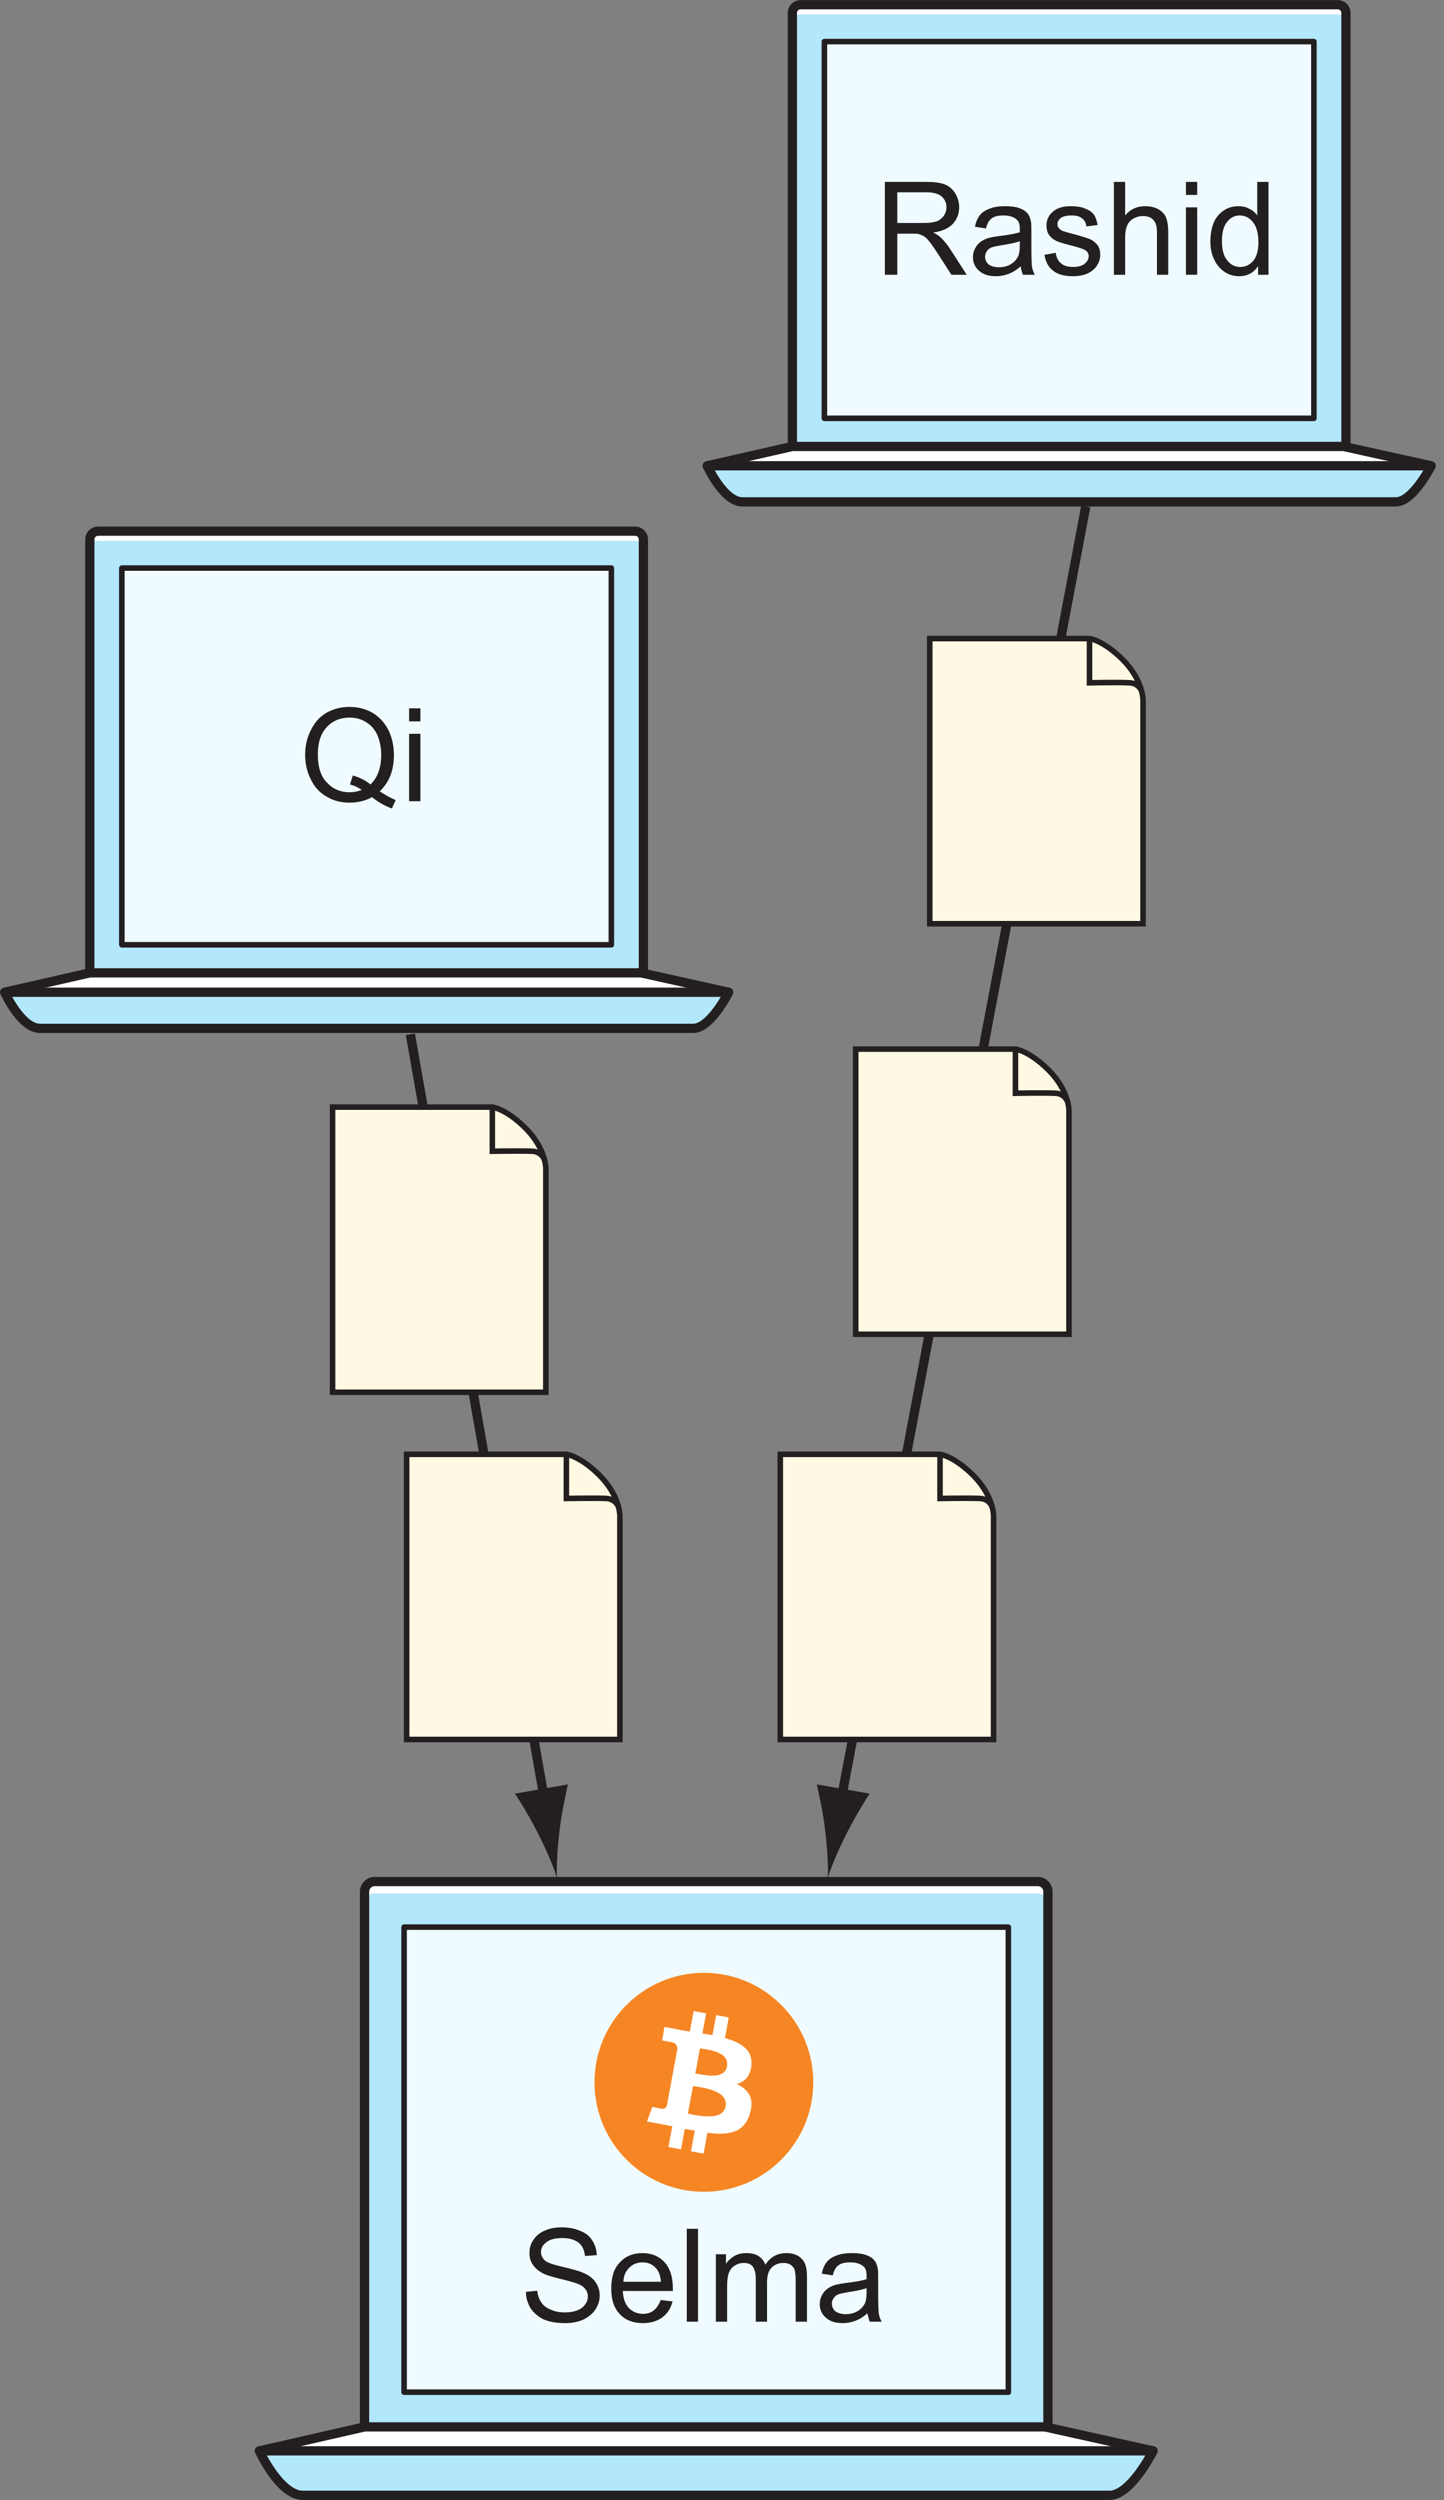
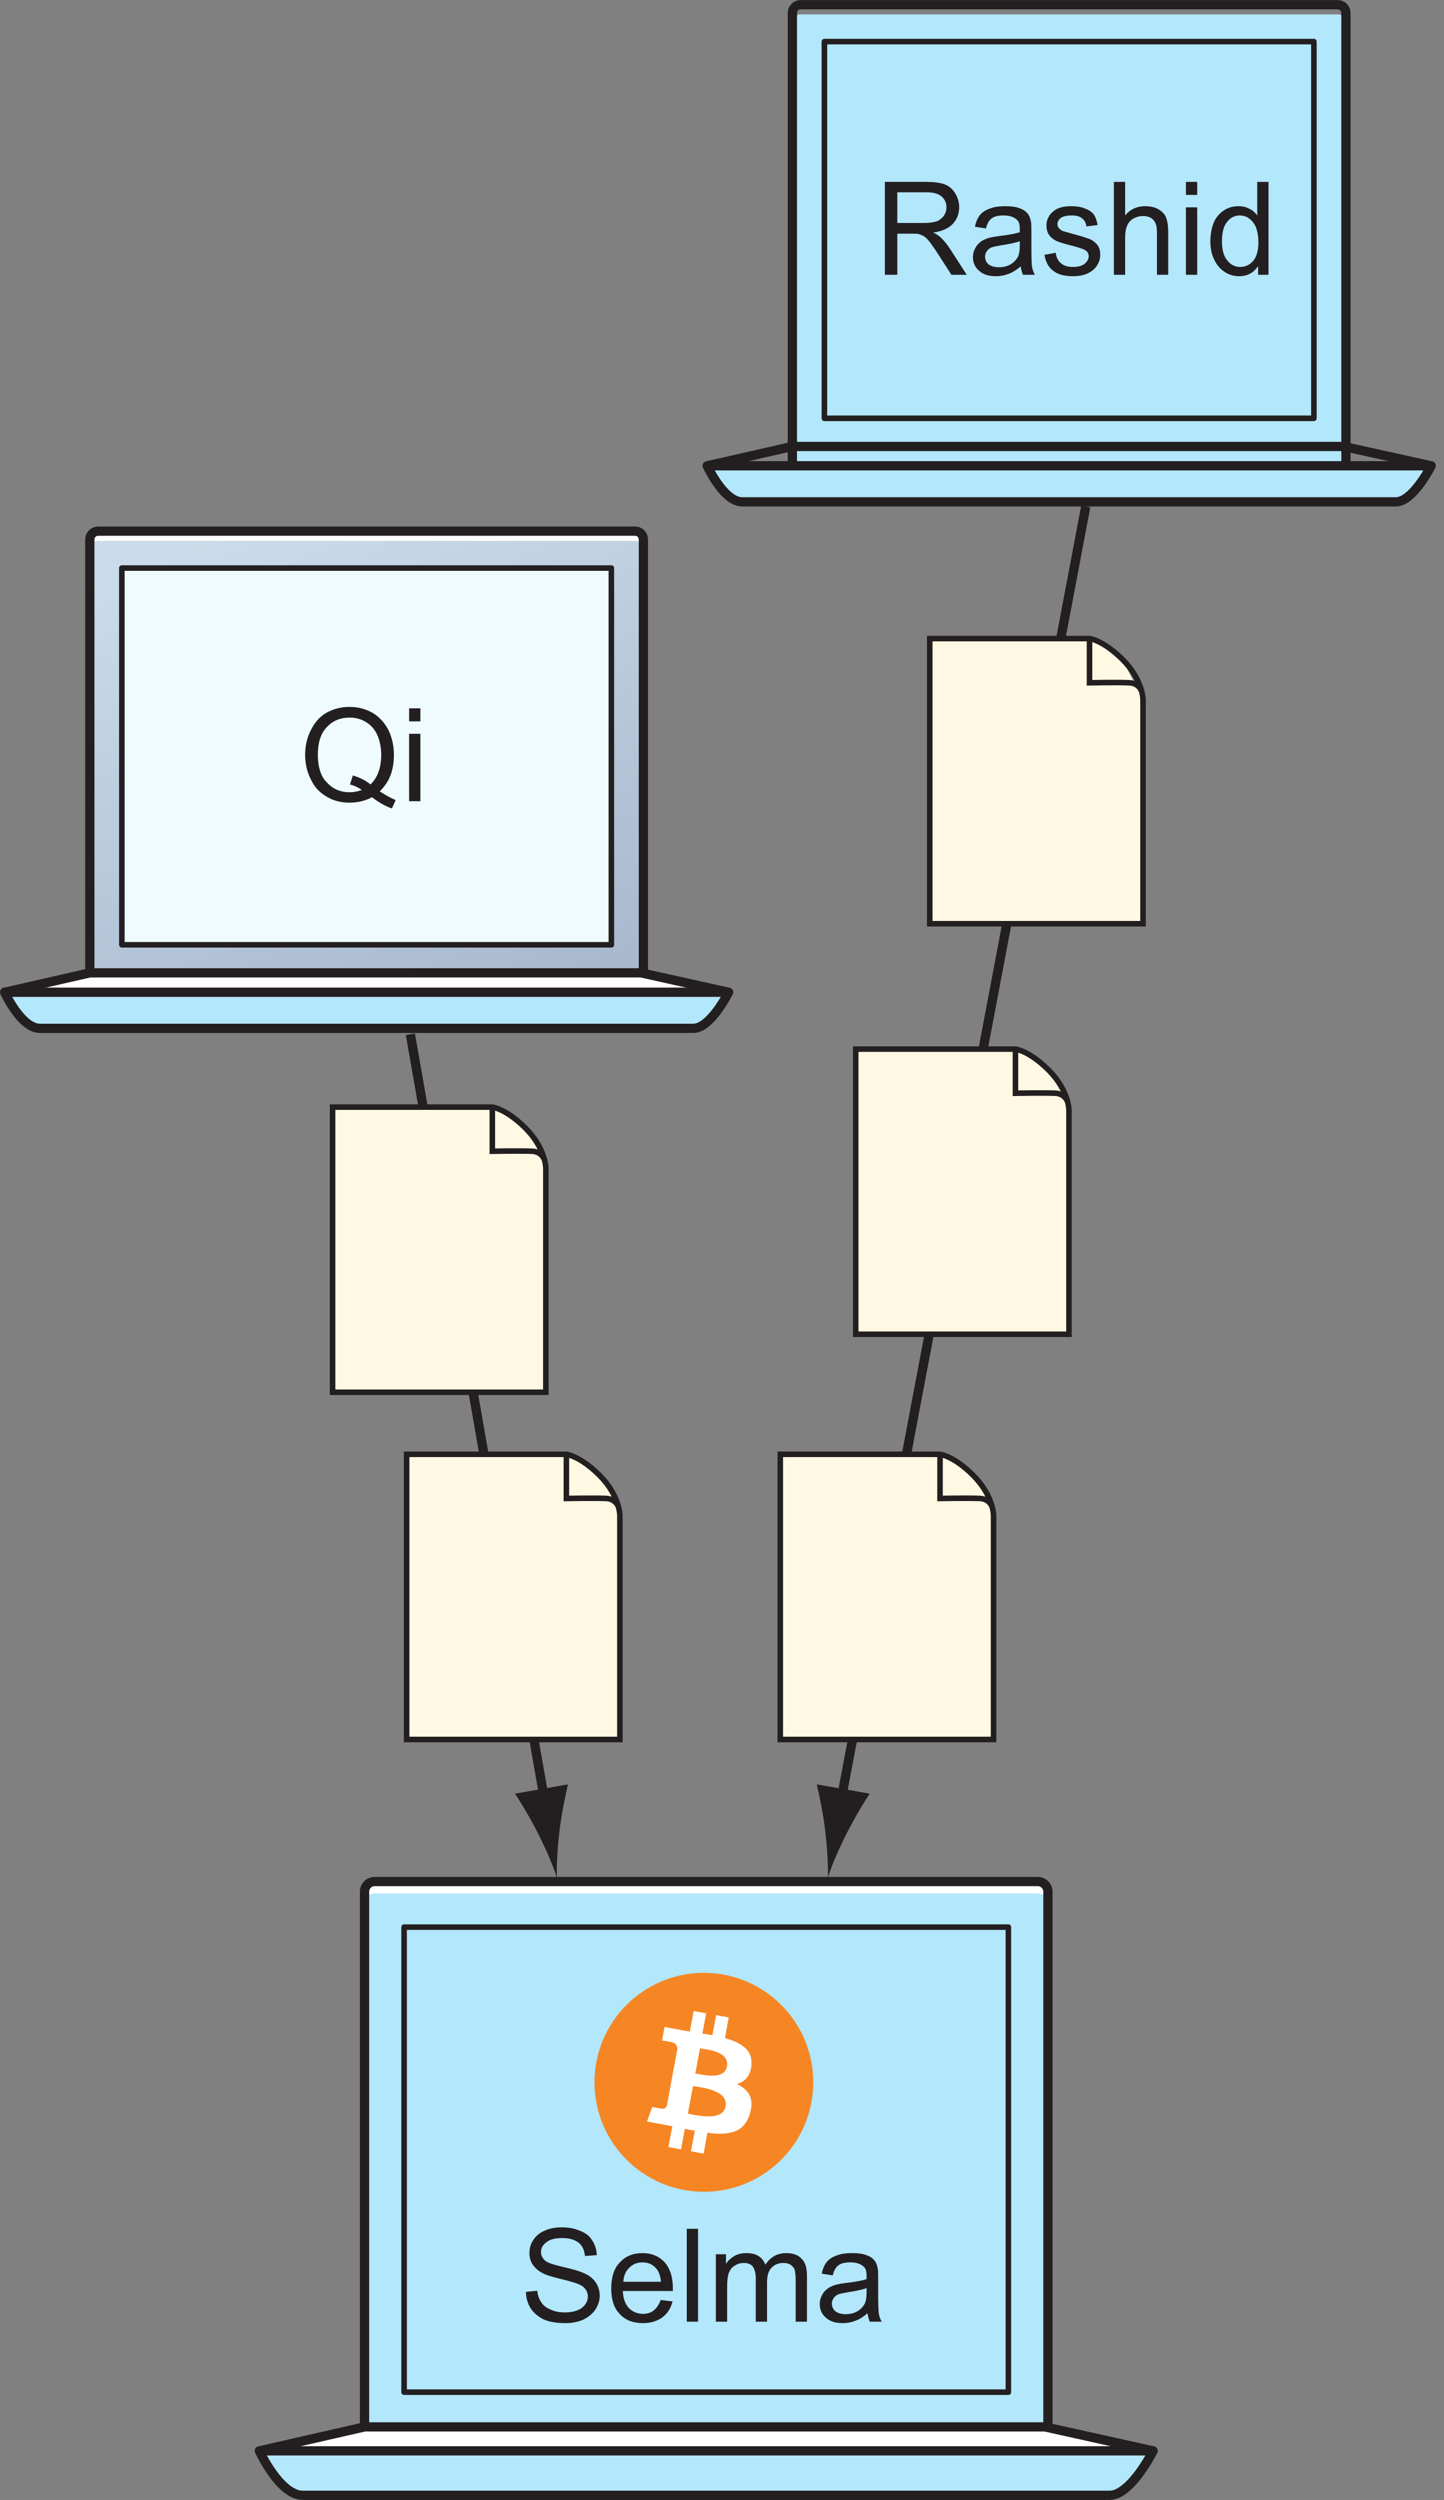
<svg xmlns="http://www.w3.org/2000/svg" xmlns:xlink="http://www.w3.org/1999/xlink" width="78pt" height="135pt" viewBox="0 0 78 135" version="1.1">
  <rect x="0" y="0" width="78" height="135" fill="#808080" stroke="none" />
  <defs>
    <g>
      <symbol overflow="visible" id="glyph0-0">
        <path style="stroke:none;" d="M 4.375 0 L 4.375 -4.375 L 0.875 -4.375 L 0.875 0 Z M 0.984 -4.266 L 4.266 -4.266 L 4.266 -0.109 L 0.984 -0.109 Z M 0.984 -4.266 " />
      </symbol>
      <symbol overflow="visible" id="glyph0-1">
        <path style="stroke:none;" d="M 0.594 -0.703 C 0.766 -0.453 1.016 -0.25 1.312 -0.109 C 1.625 0.016 2 0.078 2.453 0.078 C 2.812 0.078 3.141 0.016 3.422 -0.109 C 3.703 -0.25 3.922 -0.422 4.078 -0.656 C 4.234 -0.891 4.312 -1.141 4.312 -1.406 C 4.312 -1.688 4.234 -1.922 4.094 -2.125 C 3.953 -2.328 3.75 -2.5 3.453 -2.625 C 3.25 -2.719 2.891 -2.828 2.344 -2.953 C 1.812 -3.078 1.469 -3.188 1.344 -3.312 C 1.219 -3.438 1.141 -3.578 1.141 -3.766 C 1.141 -3.969 1.234 -4.141 1.422 -4.281 C 1.609 -4.438 1.891 -4.516 2.297 -4.516 C 2.688 -4.516 2.969 -4.422 3.172 -4.266 C 3.375 -4.109 3.484 -3.859 3.516 -3.547 L 4.156 -3.594 C 4.141 -3.891 4.062 -4.156 3.906 -4.391 C 3.766 -4.625 3.547 -4.797 3.25 -4.906 C 2.969 -5.031 2.641 -5.094 2.281 -5.094 C 1.938 -5.094 1.625 -5.047 1.359 -4.922 C 1.078 -4.812 0.875 -4.641 0.734 -4.422 C 0.578 -4.203 0.516 -3.969 0.516 -3.703 C 0.516 -3.484 0.562 -3.281 0.688 -3.094 C 0.812 -2.906 0.984 -2.75 1.219 -2.625 C 1.406 -2.516 1.734 -2.422 2.188 -2.312 C 2.641 -2.203 2.953 -2.109 3.078 -2.062 C 3.297 -1.984 3.438 -1.891 3.531 -1.766 C 3.625 -1.656 3.672 -1.516 3.672 -1.359 C 3.672 -1.203 3.625 -1.062 3.531 -0.938 C 3.438 -0.797 3.297 -0.688 3.094 -0.609 C 2.891 -0.531 2.672 -0.5 2.422 -0.5 C 2.141 -0.5 1.891 -0.547 1.656 -0.656 C 1.422 -0.75 1.266 -0.875 1.156 -1.047 C 1.047 -1.203 0.969 -1.406 0.938 -1.672 L 0.328 -1.609 C 0.328 -1.281 0.422 -0.969 0.594 -0.703 Z M 0.594 -0.703 " />
      </symbol>
      <symbol overflow="visible" id="glyph0-2">
        <path style="stroke:none;" d="M 2.562 -0.609 C 2.406 -0.484 2.219 -0.422 1.984 -0.422 C 1.688 -0.422 1.422 -0.531 1.219 -0.734 C 1.016 -0.953 0.906 -1.266 0.891 -1.656 L 3.594 -1.656 C 3.594 -1.734 3.594 -1.781 3.594 -1.812 C 3.594 -2.422 3.438 -2.891 3.141 -3.219 C 2.828 -3.547 2.438 -3.703 1.953 -3.703 C 1.453 -3.703 1.047 -3.547 0.734 -3.203 C 0.406 -2.875 0.266 -2.391 0.266 -1.781 C 0.266 -1.203 0.406 -0.734 0.734 -0.406 C 1.031 -0.078 1.453 0.078 1.984 0.078 C 2.406 0.078 2.75 -0.031 3.031 -0.234 C 3.297 -0.438 3.484 -0.719 3.578 -1.094 L 2.938 -1.172 C 2.844 -0.922 2.719 -0.734 2.562 -0.609 Z M 1.25 -2.922 C 1.438 -3.109 1.672 -3.203 1.953 -3.203 C 2.266 -3.203 2.516 -3.094 2.719 -2.844 C 2.844 -2.688 2.922 -2.469 2.953 -2.156 L 0.922 -2.156 C 0.938 -2.484 1.047 -2.734 1.25 -2.922 Z M 1.25 -2.922 " />
      </symbol>
      <symbol overflow="visible" id="glyph0-3">
        <path style="stroke:none;" d="M 1.062 0 L 1.062 -5.016 L 0.453 -5.016 L 0.453 0 Z M 1.062 0 " />
      </symbol>
      <symbol overflow="visible" id="glyph0-4">
        <path style="stroke:none;" d="M 1.078 0 L 1.078 -1.891 C 1.078 -2.219 1.109 -2.469 1.172 -2.641 C 1.25 -2.812 1.344 -2.953 1.5 -3.031 C 1.641 -3.125 1.812 -3.172 1.969 -3.172 C 2.203 -3.172 2.359 -3.109 2.469 -2.969 C 2.562 -2.828 2.625 -2.625 2.625 -2.359 L 2.625 0 L 3.234 0 L 3.234 -2.109 C 3.234 -2.484 3.312 -2.75 3.484 -2.922 C 3.656 -3.094 3.875 -3.172 4.125 -3.172 C 4.266 -3.172 4.391 -3.141 4.5 -3.078 C 4.594 -3.016 4.672 -2.922 4.719 -2.828 C 4.75 -2.703 4.781 -2.531 4.781 -2.281 L 4.781 0 L 5.391 0 L 5.391 -2.484 C 5.391 -2.906 5.297 -3.219 5.094 -3.406 C 4.906 -3.609 4.625 -3.703 4.266 -3.703 C 3.797 -3.703 3.422 -3.5 3.141 -3.078 C 3.062 -3.281 2.953 -3.438 2.766 -3.547 C 2.609 -3.656 2.375 -3.703 2.109 -3.703 C 1.875 -3.703 1.656 -3.656 1.469 -3.547 C 1.281 -3.438 1.125 -3.297 1.016 -3.125 L 1.016 -3.641 L 0.469 -3.641 L 0.469 0 Z M 1.078 0 " />
      </symbol>
      <symbol overflow="visible" id="glyph0-5">
        <path style="stroke:none;" d="M 2.953 0 L 3.594 0 C 3.516 -0.141 3.469 -0.281 3.438 -0.438 C 3.422 -0.594 3.406 -0.953 3.406 -1.516 L 3.406 -2.344 C 3.406 -2.609 3.406 -2.797 3.375 -2.906 C 3.344 -3.078 3.281 -3.219 3.188 -3.328 C 3.094 -3.438 2.953 -3.531 2.766 -3.594 C 2.562 -3.672 2.312 -3.703 2 -3.703 C 1.688 -3.703 1.406 -3.672 1.172 -3.578 C 0.938 -3.5 0.75 -3.375 0.625 -3.219 C 0.5 -3.062 0.406 -2.844 0.359 -2.594 L 0.953 -2.5 C 1.016 -2.766 1.125 -2.953 1.266 -3.047 C 1.406 -3.156 1.609 -3.203 1.906 -3.203 C 2.219 -3.203 2.453 -3.125 2.609 -2.984 C 2.734 -2.891 2.781 -2.719 2.781 -2.469 C 2.781 -2.438 2.781 -2.391 2.781 -2.297 C 2.547 -2.219 2.188 -2.156 1.688 -2.094 C 1.438 -2.062 1.266 -2.031 1.141 -2 C 0.969 -1.953 0.828 -1.891 0.688 -1.797 C 0.562 -1.703 0.453 -1.594 0.375 -1.438 C 0.297 -1.297 0.25 -1.141 0.25 -0.953 C 0.25 -0.656 0.359 -0.406 0.578 -0.219 C 0.797 -0.016 1.094 0.078 1.5 0.078 C 1.734 0.078 1.969 0.031 2.172 -0.047 C 2.391 -0.125 2.609 -0.266 2.828 -0.453 C 2.859 -0.281 2.891 -0.141 2.953 0 Z M 2.781 -1.594 C 2.781 -1.328 2.75 -1.125 2.688 -0.984 C 2.594 -0.812 2.469 -0.672 2.281 -0.562 C 2.094 -0.453 1.891 -0.406 1.641 -0.406 C 1.406 -0.406 1.219 -0.469 1.094 -0.562 C 0.969 -0.672 0.906 -0.812 0.906 -0.984 C 0.906 -1.078 0.938 -1.188 1 -1.266 C 1.047 -1.359 1.141 -1.422 1.234 -1.469 C 1.344 -1.516 1.531 -1.547 1.781 -1.594 C 2.219 -1.656 2.562 -1.734 2.781 -1.812 Z M 2.781 -1.594 " />
      </symbol>
      <symbol overflow="visible" id="glyph0-6">
        <path style="stroke:none;" d="M 4.906 -1.391 C 5.031 -1.719 5.094 -2.094 5.094 -2.5 C 5.094 -3 4.984 -3.453 4.797 -3.844 C 4.594 -4.234 4.312 -4.547 3.953 -4.766 C 3.578 -4.984 3.156 -5.094 2.688 -5.094 C 2.234 -5.094 1.828 -4.984 1.453 -4.781 C 1.078 -4.562 0.812 -4.25 0.609 -3.844 C 0.406 -3.453 0.297 -3 0.297 -2.5 C 0.297 -2.016 0.406 -1.562 0.609 -1.172 C 0.797 -0.766 1.078 -0.469 1.453 -0.25 C 1.812 -0.031 2.234 0.078 2.688 0.078 C 3.125 0.078 3.547 -0.016 3.906 -0.219 C 4.266 0.062 4.625 0.266 4.984 0.391 L 5.188 -0.062 C 4.922 -0.172 4.641 -0.328 4.328 -0.531 C 4.578 -0.781 4.781 -1.062 4.906 -1.391 Z M 2.719 -0.906 C 2.953 -0.844 3.156 -0.75 3.359 -0.609 C 3.156 -0.531 2.938 -0.484 2.703 -0.484 C 2.203 -0.484 1.797 -0.656 1.469 -1.016 C 1.141 -1.344 0.984 -1.859 0.984 -2.5 C 0.984 -3.172 1.141 -3.672 1.484 -4.016 C 1.797 -4.359 2.219 -4.516 2.703 -4.516 C 3.031 -4.516 3.328 -4.438 3.594 -4.266 C 3.859 -4.109 4.062 -3.875 4.203 -3.562 C 4.328 -3.266 4.406 -2.906 4.406 -2.5 C 4.406 -1.797 4.203 -1.266 3.828 -0.906 C 3.562 -1.125 3.25 -1.281 2.875 -1.391 Z M 2.719 -0.906 " />
      </symbol>
      <symbol overflow="visible" id="glyph0-7">
        <path style="stroke:none;" d="M 1.078 -4.312 L 1.078 -5.016 L 0.469 -5.016 L 0.469 -4.312 Z M 1.078 0 L 1.078 -3.641 L 0.469 -3.641 L 0.469 0 Z M 1.078 0 " />
      </symbol>
      <symbol overflow="visible" id="glyph0-8">
        <path style="stroke:none;" d="M 1.219 0 L 1.219 -2.219 L 1.984 -2.219 C 2.156 -2.219 2.281 -2.219 2.359 -2.203 C 2.453 -2.172 2.562 -2.141 2.656 -2.078 C 2.766 -2.016 2.875 -1.891 3 -1.734 C 3.109 -1.578 3.281 -1.344 3.469 -1.047 L 4.141 0 L 4.969 0 L 4.094 -1.359 C 3.922 -1.625 3.734 -1.859 3.547 -2.031 C 3.453 -2.109 3.328 -2.203 3.156 -2.281 C 3.625 -2.344 3.984 -2.5 4.219 -2.75 C 4.438 -2.984 4.562 -3.297 4.562 -3.641 C 4.562 -3.922 4.484 -4.172 4.344 -4.406 C 4.203 -4.625 4.031 -4.781 3.797 -4.875 C 3.562 -4.969 3.219 -5.016 2.766 -5.016 L 0.547 -5.016 L 0.547 0 Z M 1.219 -4.453 L 2.797 -4.453 C 3.172 -4.453 3.438 -4.375 3.609 -4.234 C 3.781 -4.078 3.875 -3.891 3.875 -3.641 C 3.875 -3.484 3.828 -3.328 3.734 -3.188 C 3.641 -3.062 3.516 -2.953 3.359 -2.891 C 3.172 -2.828 2.953 -2.797 2.641 -2.797 L 1.219 -2.797 Z M 1.219 -4.453 " />
      </symbol>
      <symbol overflow="visible" id="glyph0-9">
        <path style="stroke:none;" d="M 0.688 -0.219 C 0.938 -0.016 1.297 0.078 1.766 0.078 C 2.062 0.078 2.312 0.031 2.531 -0.062 C 2.766 -0.172 2.938 -0.312 3.047 -0.484 C 3.172 -0.672 3.234 -0.859 3.234 -1.078 C 3.234 -1.281 3.188 -1.453 3.094 -1.594 C 2.984 -1.734 2.844 -1.844 2.688 -1.922 C 2.5 -1.984 2.203 -2.094 1.766 -2.203 C 1.469 -2.281 1.281 -2.344 1.219 -2.359 C 1.125 -2.406 1.047 -2.453 1 -2.516 C 0.938 -2.594 0.922 -2.656 0.922 -2.734 C 0.922 -2.859 0.984 -2.969 1.094 -3.062 C 1.219 -3.156 1.422 -3.203 1.703 -3.203 C 1.938 -3.203 2.125 -3.156 2.25 -3.047 C 2.391 -2.938 2.469 -2.797 2.484 -2.609 L 3.094 -2.688 C 3.047 -2.922 2.984 -3.109 2.891 -3.25 C 2.781 -3.391 2.625 -3.5 2.406 -3.578 C 2.188 -3.672 1.938 -3.703 1.656 -3.703 C 1.469 -3.703 1.281 -3.688 1.125 -3.641 C 0.953 -3.594 0.828 -3.531 0.734 -3.453 C 0.609 -3.359 0.5 -3.25 0.438 -3.109 C 0.359 -2.969 0.328 -2.828 0.328 -2.672 C 0.328 -2.484 0.359 -2.328 0.453 -2.172 C 0.547 -2.031 0.672 -1.922 0.859 -1.828 C 1.031 -1.75 1.344 -1.656 1.797 -1.547 C 2.125 -1.453 2.328 -1.391 2.422 -1.328 C 2.547 -1.25 2.609 -1.141 2.609 -1 C 2.609 -0.844 2.531 -0.719 2.406 -0.609 C 2.266 -0.484 2.047 -0.422 1.766 -0.422 C 1.484 -0.422 1.266 -0.484 1.109 -0.625 C 0.953 -0.75 0.859 -0.938 0.828 -1.188 L 0.219 -1.078 C 0.281 -0.703 0.438 -0.406 0.688 -0.219 Z M 0.688 -0.219 " />
      </symbol>
      <symbol overflow="visible" id="glyph0-10">
        <path style="stroke:none;" d="M 1.078 0 L 1.078 -1.984 C 1.078 -2.266 1.109 -2.484 1.188 -2.656 C 1.25 -2.812 1.359 -2.938 1.516 -3.031 C 1.688 -3.125 1.844 -3.172 2.031 -3.172 C 2.281 -3.172 2.469 -3.109 2.594 -2.969 C 2.734 -2.828 2.797 -2.609 2.797 -2.297 L 2.797 0 L 3.406 0 L 3.406 -2.297 C 3.406 -2.656 3.359 -2.922 3.281 -3.109 C 3.203 -3.297 3.047 -3.438 2.859 -3.547 C 2.656 -3.656 2.422 -3.703 2.156 -3.703 C 1.719 -3.703 1.359 -3.547 1.078 -3.203 L 1.078 -5.016 L 0.469 -5.016 L 0.469 0 Z M 1.078 0 " />
      </symbol>
      <symbol overflow="visible" id="glyph0-11">
        <path style="stroke:none;" d="M 3.375 0 L 3.375 -5.016 L 2.766 -5.016 L 2.766 -3.203 C 2.656 -3.359 2.516 -3.484 2.344 -3.562 C 2.172 -3.656 1.984 -3.703 1.766 -3.703 C 1.469 -3.703 1.203 -3.641 0.953 -3.469 C 0.719 -3.312 0.531 -3.094 0.406 -2.797 C 0.297 -2.5 0.234 -2.172 0.234 -1.812 C 0.234 -1.438 0.297 -1.109 0.438 -0.828 C 0.562 -0.547 0.75 -0.328 1 -0.156 C 1.234 0 1.5 0.078 1.797 0.078 C 2.234 0.078 2.578 -0.109 2.812 -0.469 L 2.812 0 Z M 1.141 -2.859 C 1.328 -3.094 1.547 -3.203 1.828 -3.203 C 2.109 -3.203 2.344 -3.078 2.531 -2.844 C 2.719 -2.625 2.828 -2.25 2.828 -1.75 C 2.828 -1.312 2.734 -0.969 2.547 -0.75 C 2.359 -0.531 2.125 -0.422 1.844 -0.422 C 1.578 -0.422 1.344 -0.531 1.156 -0.766 C 0.953 -1 0.859 -1.344 0.859 -1.812 C 0.859 -2.281 0.953 -2.641 1.141 -2.859 Z M 1.141 -2.859 " />
      </symbol>
    </g>
    <clipPath id="clip1">
      <path d="M 19 102 L 57 102 L 57 134 L 19 134 Z M 19 102 " />
    </clipPath>
    <clipPath id="clip2">
      <path d="M 56.605 132.594 C 56.605 132.895 56.359 133.152 56.059 133.152 L 20.238 133.152 C 19.938 133.152 19.691 132.895 19.691 132.594 L 19.691 102.797 C 19.691 102.496 19.938 102.254 20.238 102.254 L 56.059 102.254 C 56.359 102.254 56.605 102.496 56.605 102.797 Z M 56.605 132.594 " />
    </clipPath>
    <clipPath id="clip3">
      <path d="M 56.605 132.594 C 56.605 132.895 56.359 133.152 56.059 133.152 L 20.238 133.152 C 19.938 133.152 19.691 132.895 19.691 132.594 L 19.691 102.797 C 19.691 102.496 19.938 102.254 20.238 102.254 L 56.059 102.254 C 56.359 102.254 56.605 102.496 56.605 102.797 L 56.605 132.594 " />
    </clipPath>
    <linearGradient id="linear0" gradientUnits="userSpaceOnUse" x1="-0.045" y1="0" x2="0.781" y2="0" gradientTransform="matrix(18.394,47.562,-47.562,18.394,31.375,100.182)">
      <stop offset="0" style="stop-color:rgb(79.428%,85.942%,92.046%);stop-opacity:1;" />
      <stop offset="0.062" style="stop-color:rgb(79.362%,85.876%,91.991%);stop-opacity:1;" />
      <stop offset="0.078" style="stop-color:rgb(79.172%,85.681%,91.83%);stop-opacity:1;" />
      <stop offset="0.094" style="stop-color:rgb(78.92%,85.425%,91.618%);stop-opacity:1;" />
      <stop offset="0.109" style="stop-color:rgb(78.668%,85.17%,91.408%);stop-opacity:1;" />
      <stop offset="0.125" style="stop-color:rgb(78.419%,84.915%,91.197%);stop-opacity:1;" />
      <stop offset="0.141" style="stop-color:rgb(78.169%,84.662%,90.988%);stop-opacity:1;" />
      <stop offset="0.156" style="stop-color:rgb(77.921%,84.41%,90.779%);stop-opacity:1;" />
      <stop offset="0.172" style="stop-color:rgb(77.672%,84.155%,90.57%);stop-opacity:1;" />
      <stop offset="0.188" style="stop-color:rgb(77.422%,83.905%,90.363%);stop-opacity:1;" />
      <stop offset="0.203" style="stop-color:rgb(77.174%,83.653%,90.155%);stop-opacity:1;" />
      <stop offset="0.219" style="stop-color:rgb(76.926%,83.401%,89.948%);stop-opacity:1;" />
      <stop offset="0.234" style="stop-color:rgb(76.677%,83.153%,89.742%);stop-opacity:1;" />
      <stop offset="0.25" style="stop-color:rgb(76.431%,82.903%,89.537%);stop-opacity:1;" />
      <stop offset="0.266" style="stop-color:rgb(76.186%,82.655%,89.333%);stop-opacity:1;" />
      <stop offset="0.281" style="stop-color:rgb(75.937%,82.407%,89.127%);stop-opacity:1;" />
      <stop offset="0.297" style="stop-color:rgb(75.691%,82.158%,88.922%);stop-opacity:1;" />
      <stop offset="0.312" style="stop-color:rgb(75.446%,81.912%,88.719%);stop-opacity:1;" />
      <stop offset="0.328" style="stop-color:rgb(75.2%,81.665%,88.515%);stop-opacity:1;" />
      <stop offset="0.344" style="stop-color:rgb(74.954%,81.419%,88.312%);stop-opacity:1;" />
      <stop offset="0.359" style="stop-color:rgb(74.71%,81.175%,88.11%);stop-opacity:1;" />
      <stop offset="0.375" style="stop-color:rgb(74.466%,80.93%,87.909%);stop-opacity:1;" />
      <stop offset="0.391" style="stop-color:rgb(74.222%,80.687%,87.709%);stop-opacity:1;" />
      <stop offset="0.406" style="stop-color:rgb(73.978%,80.441%,87.508%);stop-opacity:1;" />
      <stop offset="0.422" style="stop-color:rgb(73.734%,80.199%,87.309%);stop-opacity:1;" />
      <stop offset="0.438" style="stop-color:rgb(73.491%,79.958%,87.109%);stop-opacity:1;" />
      <stop offset="0.453" style="stop-color:rgb(73.248%,79.715%,86.909%);stop-opacity:1;" />
      <stop offset="0.469" style="stop-color:rgb(73.006%,79.475%,86.713%);stop-opacity:1;" />
      <stop offset="0.484" style="stop-color:rgb(72.765%,79.236%,86.516%);stop-opacity:1;" />
      <stop offset="0.5" style="stop-color:rgb(72.523%,78.996%,86.319%);stop-opacity:1;" />
      <stop offset="0.516" style="stop-color:rgb(72.281%,78.755%,86.121%);stop-opacity:1;" />
      <stop offset="0.531" style="stop-color:rgb(72.04%,78.517%,85.925%);stop-opacity:1;" />
      <stop offset="0.547" style="stop-color:rgb(71.8%,78.281%,85.73%);stop-opacity:1;" />
      <stop offset="0.562" style="stop-color:rgb(71.559%,78.044%,85.536%);stop-opacity:1;" />
      <stop offset="0.578" style="stop-color:rgb(71.32%,77.806%,85.339%);stop-opacity:1;" />
      <stop offset="0.594" style="stop-color:rgb(71.082%,77.57%,85.147%);stop-opacity:1;" />
      <stop offset="0.609" style="stop-color:rgb(70.84%,77.335%,84.953%);stop-opacity:1;" />
      <stop offset="0.625" style="stop-color:rgb(70.602%,77.1%,84.761%);stop-opacity:1;" />
      <stop offset="0.641" style="stop-color:rgb(70.364%,76.866%,84.567%);stop-opacity:1;" />
      <stop offset="0.656" style="stop-color:rgb(70.125%,76.631%,84.375%);stop-opacity:1;" />
      <stop offset="0.672" style="stop-color:rgb(69.888%,76.399%,84.184%);stop-opacity:1;" />
      <stop offset="0.688" style="stop-color:rgb(69.65%,76.166%,83.994%);stop-opacity:1;" />
      <stop offset="0.703" style="stop-color:rgb(69.412%,75.934%,83.803%);stop-opacity:1;" />
      <stop offset="0.719" style="stop-color:rgb(69.177%,75.703%,83.614%);stop-opacity:1;" />
      <stop offset="0.734" style="stop-color:rgb(68.941%,75.473%,83.424%);stop-opacity:1;" />
      <stop offset="0.75" style="stop-color:rgb(68.704%,75.241%,83.235%);stop-opacity:1;" />
      <stop offset="0.766" style="stop-color:rgb(68.469%,75.014%,83.047%);stop-opacity:1;" />
      <stop offset="0.781" style="stop-color:rgb(68.234%,74.783%,82.858%);stop-opacity:1;" />
      <stop offset="0.797" style="stop-color:rgb(67.998%,74.556%,82.672%);stop-opacity:1;" />
      <stop offset="0.812" style="stop-color:rgb(67.764%,74.329%,82.484%);stop-opacity:1;" />
      <stop offset="0.828" style="stop-color:rgb(67.529%,74.101%,82.298%);stop-opacity:1;" />
      <stop offset="0.844" style="stop-color:rgb(67.296%,73.875%,82.114%);stop-opacity:1;" />
      <stop offset="0.859" style="stop-color:rgb(67.062%,73.648%,81.927%);stop-opacity:1;" />
      <stop offset="0.875" style="stop-color:rgb(66.829%,73.422%,81.743%);stop-opacity:1;" />
      <stop offset="0.891" style="stop-color:rgb(66.595%,73.198%,81.558%);stop-opacity:1;" />
      <stop offset="0.906" style="stop-color:rgb(66.364%,72.974%,81.375%);stop-opacity:1;" />
      <stop offset="0.922" style="stop-color:rgb(66.132%,72.751%,81.19%);stop-opacity:1;" />
      <stop offset="0.938" style="stop-color:rgb(65.898%,72.527%,81.007%);stop-opacity:1;" />
      <stop offset="0.953" style="stop-color:rgb(65.668%,72.305%,80.824%);stop-opacity:1;" />
      <stop offset="0.969" style="stop-color:rgb(65.437%,72.084%,80.643%);stop-opacity:1;" />
      <stop offset="0.984" style="stop-color:rgb(65.205%,71.861%,80.461%);stop-opacity:1;" />
      <stop offset="1" style="stop-color:rgb(64.975%,71.642%,80.28%);stop-opacity:1;" />
    </linearGradient>
    <clipPath id="clip4">
      <path d="M 4 29 L 35 29 L 35 55 L 4 55 Z M 4 29 " />
    </clipPath>
    <clipPath id="clip5">
      <path d="M 34.754 53.785 C 34.754 54.027 34.555 54.234 34.309 54.234 L 5.297 54.234 C 5.051 54.234 4.852 54.027 4.852 53.785 L 4.852 29.648 C 4.852 29.406 5.051 29.207 5.297 29.207 L 34.309 29.207 C 34.555 29.207 34.754 29.406 34.754 29.648 Z M 34.754 53.785 " />
    </clipPath>
    <clipPath id="clip6">
      <path d="M 34.754 53.785 C 34.754 54.027 34.555 54.234 34.309 54.234 L 5.297 54.234 C 5.051 54.234 4.852 54.027 4.852 53.785 L 4.852 29.648 C 4.852 29.406 5.051 29.207 5.297 29.207 L 34.309 29.207 C 34.555 29.207 34.754 29.406 34.754 29.648 L 34.754 53.785 " />
    </clipPath>
    <linearGradient id="linear1" gradientUnits="userSpaceOnUse" x1="-0.045" y1="0" x2="0.781" y2="0" gradientTransform="matrix(14.898,38.524,-38.524,14.898,14.317,27.531)">
      <stop offset="0" style="stop-color:rgb(79.428%,85.942%,92.046%);stop-opacity:1;" />
      <stop offset="0.062" style="stop-color:rgb(79.362%,85.876%,91.991%);stop-opacity:1;" />
      <stop offset="0.078" style="stop-color:rgb(79.172%,85.681%,91.83%);stop-opacity:1;" />
      <stop offset="0.094" style="stop-color:rgb(78.922%,85.425%,91.618%);stop-opacity:1;" />
      <stop offset="0.109" style="stop-color:rgb(78.668%,85.17%,91.408%);stop-opacity:1;" />
      <stop offset="0.125" style="stop-color:rgb(78.419%,84.917%,91.197%);stop-opacity:1;" />
      <stop offset="0.141" style="stop-color:rgb(78.171%,84.662%,90.988%);stop-opacity:1;" />
      <stop offset="0.156" style="stop-color:rgb(77.921%,84.41%,90.779%);stop-opacity:1;" />
      <stop offset="0.172" style="stop-color:rgb(77.672%,84.155%,90.57%);stop-opacity:1;" />
      <stop offset="0.188" style="stop-color:rgb(77.422%,83.905%,90.363%);stop-opacity:1;" />
      <stop offset="0.203" style="stop-color:rgb(77.174%,83.653%,90.157%);stop-opacity:1;" />
      <stop offset="0.219" style="stop-color:rgb(76.926%,83.401%,89.948%);stop-opacity:1;" />
      <stop offset="0.234" style="stop-color:rgb(76.677%,83.153%,89.742%);stop-opacity:1;" />
      <stop offset="0.25" style="stop-color:rgb(76.431%,82.903%,89.537%);stop-opacity:1;" />
      <stop offset="0.266" style="stop-color:rgb(76.186%,82.655%,89.333%);stop-opacity:1;" />
      <stop offset="0.281" style="stop-color:rgb(75.937%,82.407%,89.127%);stop-opacity:1;" />
      <stop offset="0.297" style="stop-color:rgb(75.691%,82.158%,88.922%);stop-opacity:1;" />
      <stop offset="0.312" style="stop-color:rgb(75.446%,81.912%,88.719%);stop-opacity:1;" />
      <stop offset="0.328" style="stop-color:rgb(75.2%,81.665%,88.516%);stop-opacity:1;" />
      <stop offset="0.344" style="stop-color:rgb(74.954%,81.419%,88.313%);stop-opacity:1;" />
      <stop offset="0.359" style="stop-color:rgb(74.71%,81.175%,88.11%);stop-opacity:1;" />
      <stop offset="0.375" style="stop-color:rgb(74.466%,80.93%,87.909%);stop-opacity:1;" />
      <stop offset="0.391" style="stop-color:rgb(74.222%,80.687%,87.709%);stop-opacity:1;" />
      <stop offset="0.406" style="stop-color:rgb(73.978%,80.443%,87.509%);stop-opacity:1;" />
      <stop offset="0.422" style="stop-color:rgb(73.734%,80.199%,87.309%);stop-opacity:1;" />
      <stop offset="0.438" style="stop-color:rgb(73.491%,79.958%,87.109%);stop-opacity:1;" />
      <stop offset="0.453" style="stop-color:rgb(73.248%,79.715%,86.909%);stop-opacity:1;" />
      <stop offset="0.469" style="stop-color:rgb(73.006%,79.475%,86.713%);stop-opacity:1;" />
      <stop offset="0.484" style="stop-color:rgb(72.765%,79.236%,86.516%);stop-opacity:1;" />
      <stop offset="0.5" style="stop-color:rgb(72.523%,78.996%,86.319%);stop-opacity:1;" />
      <stop offset="0.516" style="stop-color:rgb(72.281%,78.755%,86.121%);stop-opacity:1;" />
      <stop offset="0.531" style="stop-color:rgb(72.04%,78.517%,85.925%);stop-opacity:1;" />
      <stop offset="0.547" style="stop-color:rgb(71.8%,78.281%,85.73%);stop-opacity:1;" />
      <stop offset="0.562" style="stop-color:rgb(71.559%,78.044%,85.536%);stop-opacity:1;" />
      <stop offset="0.578" style="stop-color:rgb(71.32%,77.806%,85.339%);stop-opacity:1;" />
      <stop offset="0.594" style="stop-color:rgb(71.082%,77.57%,85.147%);stop-opacity:1;" />
      <stop offset="0.609" style="stop-color:rgb(70.84%,77.335%,84.953%);stop-opacity:1;" />
      <stop offset="0.625" style="stop-color:rgb(70.602%,77.1%,84.761%);stop-opacity:1;" />
      <stop offset="0.641" style="stop-color:rgb(70.364%,76.866%,84.567%);stop-opacity:1;" />
      <stop offset="0.656" style="stop-color:rgb(70.125%,76.631%,84.375%);stop-opacity:1;" />
      <stop offset="0.672" style="stop-color:rgb(69.888%,76.399%,84.184%);stop-opacity:1;" />
      <stop offset="0.688" style="stop-color:rgb(69.65%,76.166%,83.994%);stop-opacity:1;" />
      <stop offset="0.703" style="stop-color:rgb(69.412%,75.934%,83.803%);stop-opacity:1;" />
      <stop offset="0.719" style="stop-color:rgb(69.177%,75.703%,83.614%);stop-opacity:1;" />
      <stop offset="0.734" style="stop-color:rgb(68.941%,75.473%,83.424%);stop-opacity:1;" />
      <stop offset="0.75" style="stop-color:rgb(68.704%,75.241%,83.235%);stop-opacity:1;" />
      <stop offset="0.766" style="stop-color:rgb(68.469%,75.014%,83.047%);stop-opacity:1;" />
      <stop offset="0.781" style="stop-color:rgb(68.233%,74.783%,82.858%);stop-opacity:1;" />
      <stop offset="0.797" style="stop-color:rgb(67.998%,74.556%,82.672%);stop-opacity:1;" />
      <stop offset="0.812" style="stop-color:rgb(67.764%,74.327%,82.484%);stop-opacity:1;" />
      <stop offset="0.828" style="stop-color:rgb(67.529%,74.1%,82.298%);stop-opacity:1;" />
      <stop offset="0.844" style="stop-color:rgb(67.296%,73.875%,82.114%);stop-opacity:1;" />
      <stop offset="0.859" style="stop-color:rgb(67.062%,73.648%,81.926%);stop-opacity:1;" />
      <stop offset="0.875" style="stop-color:rgb(66.827%,73.422%,81.743%);stop-opacity:1;" />
      <stop offset="0.891" style="stop-color:rgb(66.595%,73.198%,81.557%);stop-opacity:1;" />
      <stop offset="0.906" style="stop-color:rgb(66.364%,72.974%,81.374%);stop-opacity:1;" />
      <stop offset="0.922" style="stop-color:rgb(66.13%,72.749%,81.189%);stop-opacity:1;" />
      <stop offset="0.938" style="stop-color:rgb(65.898%,72.527%,81.006%);stop-opacity:1;" />
      <stop offset="0.953" style="stop-color:rgb(65.668%,72.305%,80.824%);stop-opacity:1;" />
      <stop offset="0.969" style="stop-color:rgb(65.436%,72.084%,80.643%);stop-opacity:1;" />
      <stop offset="0.984" style="stop-color:rgb(65.205%,71.861%,80.461%);stop-opacity:1;" />
      <stop offset="1" style="stop-color:rgb(64.975%,71.642%,80.28%);stop-opacity:1;" />
    </linearGradient>
    <clipPath id="clip7">
      <path d="M 42 0.004 L 73 0.004 L 73 26 L 42 26 Z M 42 0.004 " />
    </clipPath>
    <clipPath id="clip8">
      <path d="M 42 0 L 73 0 L 73 26 L 42 26 Z M 42 0 " />
    </clipPath>
    <clipPath id="clip9">
      <path d="M 72.703 25.355 C 72.703 25.598 72.504 25.809 72.258 25.809 L 43.242 25.809 C 43 25.809 42.801 25.598 42.801 25.355 L 42.801 1.223 C 42.801 0.977 43 0.777 43.242 0.777 L 72.258 0.777 C 72.504 0.777 72.703 0.977 72.703 1.223 Z M 72.703 25.355 " />
    </clipPath>
    <clipPath id="clip10">
      <path d="M 72.703 25.355 C 72.703 25.598 72.504 25.809 72.258 25.809 L 43.242 25.809 C 43 25.809 42.801 25.598 42.801 25.355 L 42.801 1.223 C 42.801 0.977 43 0.777 43.242 0.777 L 72.258 0.777 C 72.504 0.777 72.703 0.977 72.703 1.223 L 72.703 25.355 " />
    </clipPath>
    <linearGradient id="linear2" gradientUnits="userSpaceOnUse" x1="-0.045" y1="0" x2="0.782" y2="0" gradientTransform="matrix(14.899,38.525,-38.525,14.899,52.264,-0.899)">
      <stop offset="0" style="stop-color:rgb(79.428%,85.942%,92.046%);stop-opacity:1;" />
      <stop offset="0.062" style="stop-color:rgb(79.362%,85.876%,91.991%);stop-opacity:1;" />
      <stop offset="0.078" style="stop-color:rgb(79.172%,85.68%,91.829%);stop-opacity:1;" />
      <stop offset="0.094" style="stop-color:rgb(78.92%,85.425%,91.618%);stop-opacity:1;" />
      <stop offset="0.109" style="stop-color:rgb(78.668%,85.17%,91.408%);stop-opacity:1;" />
      <stop offset="0.125" style="stop-color:rgb(78.419%,84.915%,91.197%);stop-opacity:1;" />
      <stop offset="0.141" style="stop-color:rgb(78.169%,84.662%,90.988%);stop-opacity:1;" />
      <stop offset="0.156" style="stop-color:rgb(77.921%,84.409%,90.779%);stop-opacity:1;" />
      <stop offset="0.172" style="stop-color:rgb(77.67%,84.155%,90.57%);stop-opacity:1;" />
      <stop offset="0.188" style="stop-color:rgb(77.422%,83.905%,90.363%);stop-opacity:1;" />
      <stop offset="0.203" style="stop-color:rgb(77.174%,83.653%,90.155%);stop-opacity:1;" />
      <stop offset="0.219" style="stop-color:rgb(76.924%,83.401%,89.948%);stop-opacity:1;" />
      <stop offset="0.234" style="stop-color:rgb(76.677%,83.153%,89.742%);stop-opacity:1;" />
      <stop offset="0.25" style="stop-color:rgb(76.431%,82.903%,89.537%);stop-opacity:1;" />
      <stop offset="0.266" style="stop-color:rgb(76.184%,82.654%,89.331%);stop-opacity:1;" />
      <stop offset="0.281" style="stop-color:rgb(75.937%,82.405%,89.125%);stop-opacity:1;" />
      <stop offset="0.297" style="stop-color:rgb(75.691%,82.158%,88.922%);stop-opacity:1;" />
      <stop offset="0.312" style="stop-color:rgb(75.444%,81.911%,88.719%);stop-opacity:1;" />
      <stop offset="0.328" style="stop-color:rgb(75.2%,81.665%,88.515%);stop-opacity:1;" />
      <stop offset="0.344" style="stop-color:rgb(74.954%,81.419%,88.312%);stop-opacity:1;" />
      <stop offset="0.359" style="stop-color:rgb(74.709%,81.172%,88.11%);stop-opacity:1;" />
      <stop offset="0.375" style="stop-color:rgb(74.466%,80.93%,87.909%);stop-opacity:1;" />
      <stop offset="0.391" style="stop-color:rgb(74.22%,80.685%,87.708%);stop-opacity:1;" />
      <stop offset="0.406" style="stop-color:rgb(73.976%,80.441%,87.508%);stop-opacity:1;" />
      <stop offset="0.422" style="stop-color:rgb(73.734%,80.199%,87.309%);stop-opacity:1;" />
      <stop offset="0.438" style="stop-color:rgb(73.491%,79.958%,87.109%);stop-opacity:1;" />
      <stop offset="0.453" style="stop-color:rgb(73.247%,79.715%,86.909%);stop-opacity:1;" />
      <stop offset="0.469" style="stop-color:rgb(73.006%,79.475%,86.713%);stop-opacity:1;" />
      <stop offset="0.484" style="stop-color:rgb(72.765%,79.234%,86.514%);stop-opacity:1;" />
      <stop offset="0.5" style="stop-color:rgb(72.522%,78.995%,86.319%);stop-opacity:1;" />
      <stop offset="0.516" style="stop-color:rgb(72.281%,78.755%,86.121%);stop-opacity:1;" />
      <stop offset="0.531" style="stop-color:rgb(72.04%,78.517%,85.925%);stop-opacity:1;" />
      <stop offset="0.547" style="stop-color:rgb(71.799%,78.279%,85.73%);stop-opacity:1;" />
      <stop offset="0.562" style="stop-color:rgb(71.559%,78.043%,85.535%);stop-opacity:1;" />
      <stop offset="0.578" style="stop-color:rgb(71.32%,77.806%,85.339%);stop-opacity:1;" />
      <stop offset="0.594" style="stop-color:rgb(71.08%,77.57%,85.147%);stop-opacity:1;" />
      <stop offset="0.609" style="stop-color:rgb(70.84%,77.335%,84.953%);stop-opacity:1;" />
      <stop offset="0.625" style="stop-color:rgb(70.602%,77.1%,84.76%);stop-opacity:1;" />
      <stop offset="0.641" style="stop-color:rgb(70.363%,76.865%,84.567%);stop-opacity:1;" />
      <stop offset="0.656" style="stop-color:rgb(70.125%,76.631%,84.375%);stop-opacity:1;" />
      <stop offset="0.672" style="stop-color:rgb(69.888%,76.399%,84.184%);stop-opacity:1;" />
      <stop offset="0.688" style="stop-color:rgb(69.649%,76.164%,83.992%);stop-opacity:1;" />
      <stop offset="0.703" style="stop-color:rgb(69.412%,75.934%,83.803%);stop-opacity:1;" />
      <stop offset="0.719" style="stop-color:rgb(69.177%,75.703%,83.614%);stop-opacity:1;" />
      <stop offset="0.734" style="stop-color:rgb(68.939%,75.471%,83.424%);stop-opacity:1;" />
      <stop offset="0.75" style="stop-color:rgb(68.704%,75.241%,83.235%);stop-opacity:1;" />
      <stop offset="0.766" style="stop-color:rgb(68.469%,75.012%,83.046%);stop-opacity:1;" />
      <stop offset="0.781" style="stop-color:rgb(68.233%,74.783%,82.858%);stop-opacity:1;" />
      <stop offset="0.797" style="stop-color:rgb(67.998%,74.556%,82.672%);stop-opacity:1;" />
      <stop offset="0.812" style="stop-color:rgb(67.764%,74.327%,82.483%);stop-opacity:1;" />
      <stop offset="0.828" style="stop-color:rgb(67.529%,74.1%,82.297%);stop-opacity:1;" />
      <stop offset="0.844" style="stop-color:rgb(67.296%,73.874%,82.111%);stop-opacity:1;" />
      <stop offset="0.859" style="stop-color:rgb(67.062%,73.648%,81.926%);stop-opacity:1;" />
      <stop offset="0.875" style="stop-color:rgb(66.827%,73.422%,81.741%);stop-opacity:1;" />
      <stop offset="0.891" style="stop-color:rgb(66.595%,73.198%,81.557%);stop-opacity:1;" />
      <stop offset="0.906" style="stop-color:rgb(66.364%,72.974%,81.374%);stop-opacity:1;" />
      <stop offset="0.922" style="stop-color:rgb(66.13%,72.749%,81.189%);stop-opacity:1;" />
      <stop offset="0.938" style="stop-color:rgb(65.898%,72.527%,81.006%);stop-opacity:1;" />
      <stop offset="0.953" style="stop-color:rgb(65.668%,72.305%,80.824%);stop-opacity:1;" />
      <stop offset="0.969" style="stop-color:rgb(65.436%,72.083%,80.643%);stop-opacity:1;" />
      <stop offset="0.984" style="stop-color:rgb(65.205%,71.861%,80.461%);stop-opacity:1;" />
      <stop offset="1" style="stop-color:rgb(64.973%,71.642%,80.28%);stop-opacity:1;" />
    </linearGradient>
    <clipPath id="clip11">
      <path d="M 42 0.004 L 73 0.004 L 73 26 L 42 26 Z M 42 0.004 " />
    </clipPath>
    <clipPath id="clip12">
      <path d="M 42 0.004 L 73 0.004 L 73 27 L 42 27 Z M 42 0.004 " />
    </clipPath>
    <clipPath id="clip13">
      <path d="M 38 24 L 77.559 24 L 77.559 26 L 38 26 Z M 38 24 " />
    </clipPath>
    <clipPath id="clip14">
      <path d="M 37 23 L 77.559 23 L 77.559 26 L 37 26 Z M 37 23 " />
    </clipPath>
    <clipPath id="clip15">
      <path d="M 38 25 L 77.559 25 L 77.559 28 L 38 28 Z M 38 25 " />
    </clipPath>
    <clipPath id="clip16">
      <path d="M 37 24 L 77.559 24 L 77.559 28 L 37 28 Z M 37 24 " />
    </clipPath>
  </defs>
  <g id="surface1">
    <path style=" stroke:none;fill-rule:nonzero;fill:rgb(100%,100%,100%);fill-opacity:1;" d="M 56.059 101.605 L 20.238 101.605 C 19.938 101.605 19.691 101.852 19.691 102.152 L 19.691 132.594 C 19.691 132.895 19.938 133.152 20.238 133.152 L 56.059 133.152 C 56.359 133.152 56.605 132.895 56.605 132.594 L 56.605 102.152 C 56.605 101.852 56.359 101.605 56.059 101.605 " />
    <g clip-path="url(#clip1)" clip-rule="nonzero">
      <g clip-path="url(#clip2)" clip-rule="nonzero">
        <g clip-path="url(#clip3)" clip-rule="nonzero">
          <path style=" stroke:none;fill-rule:nonzero;fill:url(#linear0);" d="M 51.805 89.832 L 9.297 106.273 L 24.492 145.57 L 67 129.133 Z M 51.805 89.832 " />
        </g>
      </g>
    </g>
    <path style=" stroke:none;fill-rule:nonzero;fill:rgb(69.995%,90.35%,98.119%);fill-opacity:1;" d="M 56.605 132.594 C 56.605 132.895 56.359 133.152 56.059 133.152 L 20.238 133.152 C 19.938 133.152 19.691 132.895 19.691 132.594 L 19.691 102.797 C 19.691 102.496 19.938 102.254 20.238 102.254 L 56.059 102.254 C 56.359 102.254 56.605 102.496 56.605 102.797 L 56.605 132.594 " />
    <path style="fill:none;stroke-width:5;stroke-linecap:butt;stroke-linejoin:round;stroke:rgb(13.73%,12.16%,12.549%);stroke-opacity:1;stroke-miterlimit:10;" d="M 560.586 333.945 L 202.383 333.945 C 199.375 333.945 196.914 331.484 196.914 328.477 L 196.914 24.062 C 196.914 21.055 199.375 18.477 202.383 18.477 L 560.586 18.477 C 563.594 18.477 566.055 21.055 566.055 24.062 L 566.055 328.477 C 566.055 331.484 563.594 333.945 560.586 333.945 Z M 560.586 333.945 " transform="matrix(0.1,0,0,-0.1,0,135)" />
-     <path style=" stroke:none;fill-rule:nonzero;fill:rgb(94%,98.07%,99.623%);fill-opacity:1;" d="M 54.469 129.18 L 21.828 129.18 L 21.828 104.066 L 54.469 104.066 L 54.469 129.18 " />
    <path style="fill:none;stroke-width:3;stroke-linecap:butt;stroke-linejoin:round;stroke:rgb(13.73%,12.16%,12.549%);stroke-opacity:1;stroke-miterlimit:4;" d="M 544.688 58.203 L 218.281 58.203 L 218.281 309.336 L 544.688 309.336 Z M 544.688 58.203 " transform="matrix(0.1,0,0,-0.1,0,135)" />
    <path style="fill-rule:nonzero;fill:rgb(100%,100%,100%);fill-opacity:1;stroke-width:5;stroke-linecap:butt;stroke-linejoin:round;stroke:rgb(13.73%,12.16%,12.549%);stroke-opacity:1;stroke-miterlimit:10;" d="M 622.773 26.523 L 564.492 39.453 L 196.914 39.453 L 140.195 26.523 " transform="matrix(0.1,0,0,-0.1,0,135)" />
    <path style=" stroke:none;fill-rule:nonzero;fill:rgb(69.995%,90.35%,98.119%);fill-opacity:1;" d="M 14.008 132.348 C 14.008 132.348 15.105 134.75 16.355 134.75 L 59.938 134.75 C 61.09 134.75 62.289 132.348 62.289 132.348 L 14.008 132.348 " />
    <path style="fill:none;stroke-width:5;stroke-linecap:butt;stroke-linejoin:round;stroke:rgb(13.73%,12.16%,12.549%);stroke-opacity:1;stroke-miterlimit:10;" d="M 140.078 26.523 C 140.078 26.523 151.055 2.5 163.555 2.5 L 599.375 2.5 C 610.898 2.5 622.891 26.523 622.891 26.523 Z M 140.078 26.523 " transform="matrix(0.1,0,0,-0.1,0,135)" />
    <g style="fill:rgb(13.73%,12.16%,12.549%);fill-opacity:1;">
      <use xlink:href="#glyph0-1" x="28.082" y="125.373" />
      <use xlink:href="#glyph0-2" x="32.751" y="125.373" />
    </g>
    <g style="fill:rgb(13.73%,12.16%,12.549%);fill-opacity:1;">
      <use xlink:href="#glyph0-3" x="36.644" y="125.373" />
    </g>
    <g style="fill:rgb(13.73%,12.16%,12.549%);fill-opacity:1;">
      <use xlink:href="#glyph0-4" x="38.199" y="125.373" />
      <use xlink:href="#glyph0-5" x="44.03" y="125.373" />
    </g>
    <path style=" stroke:none;fill-rule:nonzero;fill:rgb(96.449%,52.646%,14.07%);fill-opacity:1;" d="M 43.93 112.445 C 43.93 115.711 41.285 118.359 38.023 118.359 C 34.758 118.359 32.113 115.711 32.113 112.445 C 32.113 109.184 34.758 106.535 38.023 106.535 C 41.285 106.535 43.93 109.184 43.93 112.445 " />
    <path style=" stroke:none;fill-rule:nonzero;fill:rgb(100%,100%,100%);fill-opacity:1;" d="M 39.109 113.961 C 39.07 114.023 39.023 114.078 38.969 114.117 C 38.918 114.16 38.848 114.191 38.773 114.219 C 38.691 114.242 38.617 114.262 38.543 114.273 C 38.473 114.281 38.387 114.285 38.289 114.285 C 38.191 114.285 38.098 114.285 38.031 114.277 C 37.961 114.273 37.867 114.266 37.77 114.25 C 37.668 114.234 37.59 114.223 37.531 114.215 C 37.477 114.203 37.406 114.191 37.32 114.172 C 37.234 114.152 37.18 114.145 37.156 114.141 L 37.434 112.648 C 37.457 112.648 37.527 112.664 37.645 112.684 C 37.762 112.699 37.859 112.715 37.93 112.73 C 38 112.742 38.102 112.766 38.234 112.797 C 38.359 112.832 38.469 112.863 38.551 112.898 C 38.637 112.934 38.727 112.977 38.824 113.031 C 38.926 113.09 39 113.148 39.055 113.219 C 39.109 113.281 39.152 113.359 39.18 113.449 C 39.211 113.539 39.215 113.641 39.195 113.742 C 39.18 113.828 39.152 113.898 39.109 113.961 Z M 37.812 110.609 C 37.832 110.613 37.887 110.625 37.984 110.641 C 38.082 110.656 38.16 110.668 38.227 110.68 C 38.289 110.688 38.371 110.711 38.477 110.734 C 38.586 110.766 38.672 110.793 38.742 110.82 C 38.816 110.855 38.891 110.895 38.973 110.941 C 39.055 110.988 39.117 111.047 39.164 111.105 C 39.207 111.16 39.242 111.234 39.262 111.316 C 39.285 111.398 39.289 111.484 39.27 111.586 C 39.254 111.668 39.227 111.738 39.188 111.801 C 39.148 111.863 39.098 111.914 39.039 111.953 C 38.977 111.984 38.914 112.02 38.852 112.039 C 38.789 112.066 38.715 112.078 38.625 112.082 C 38.531 112.086 38.453 112.086 38.387 112.086 C 38.32 112.086 38.238 112.082 38.141 112.066 C 38.039 112.055 37.969 112.043 37.918 112.035 C 37.867 112.027 37.797 112.016 37.711 111.996 C 37.625 111.98 37.574 111.969 37.559 111.969 Z M 40.488 113.145 C 40.359 112.895 40.129 112.691 39.801 112.543 C 40.281 112.402 40.543 112.059 40.59 111.512 C 40.605 111.312 40.586 111.137 40.523 110.98 C 40.457 110.816 40.359 110.68 40.223 110.566 C 40.086 110.449 39.93 110.355 39.758 110.273 C 39.59 110.195 39.387 110.121 39.16 110.062 L 39.363 108.945 L 38.684 108.82 L 38.484 109.902 C 38.367 109.883 38.188 109.852 37.941 109.812 L 38.145 108.723 L 37.469 108.598 L 37.262 109.711 C 37.164 109.691 37.02 109.668 36.832 109.633 L 35.895 109.457 L 35.762 110.184 L 36.254 110.273 C 36.477 110.312 36.586 110.438 36.59 110.648 L 36.355 111.91 C 36.383 111.918 36.406 111.922 36.422 111.93 L 36.352 111.914 L 36.027 113.691 C 35.973 113.84 35.875 113.898 35.727 113.871 L 35.234 113.777 L 34.949 114.562 L 35.832 114.727 C 35.891 114.734 35.969 114.754 36.078 114.773 C 36.18 114.793 36.262 114.809 36.316 114.82 L 36.105 115.941 L 36.785 116.07 L 36.992 114.961 C 37.117 114.984 37.297 115.02 37.531 115.062 L 37.324 116.172 L 38.008 116.297 L 38.211 115.168 C 38.457 115.203 38.676 115.223 38.867 115.223 C 39.062 115.227 39.25 115.211 39.434 115.168 C 39.617 115.133 39.777 115.07 39.91 114.992 C 40.043 114.906 40.164 114.797 40.266 114.648 C 40.371 114.508 40.453 114.332 40.512 114.121 C 40.629 113.723 40.617 113.395 40.488 113.145 " />
    <path style=" stroke:none;fill-rule:nonzero;fill:rgb(13.73%,12.16%,12.549%);fill-opacity:1;" d="M 30.23 98.805 C 30.352 97.82 30.508 97.164 30.676 96.359 L 27.816 96.859 C 27.992 97.105 28.617 98.121 29.062 99.008 C 29.543 99.957 29.906 100.832 30.086 101.406 C 30.055 100.805 30.105 99.855 30.23 98.805 " />
    <path style=" stroke:none;fill-rule:nonzero;fill:rgb(13.73%,12.16%,12.549%);fill-opacity:1;" d="M 44.566 98.805 C 44.449 97.82 44.293 97.164 44.121 96.359 L 46.98 96.859 C 46.805 97.105 46.18 98.121 45.734 99.008 C 45.254 99.957 44.891 100.832 44.715 101.406 C 44.742 100.805 44.695 99.855 44.566 98.805 " />
    <path style=" stroke:none;fill-rule:nonzero;fill:rgb(100%,100%,100%);fill-opacity:1;" d="M 34.309 28.684 L 5.297 28.684 C 5.051 28.684 4.852 28.883 4.852 29.129 L 4.852 53.785 C 4.852 54.027 5.051 54.234 5.297 54.234 L 34.309 54.234 C 34.555 54.234 34.754 54.027 34.754 53.785 L 34.754 29.129 C 34.754 28.883 34.555 28.684 34.309 28.684 " />
    <g clip-path="url(#clip4)" clip-rule="nonzero">
      <g clip-path="url(#clip5)" clip-rule="nonzero">
        <g clip-path="url(#clip6)" clip-rule="nonzero">
          <path style=" stroke:none;fill-rule:nonzero;fill:url(#linear1);" d="M 30.863 19.148 L -3.566 32.465 L 8.742 64.297 L 43.176 50.98 Z M 30.863 19.148 " />
        </g>
      </g>
    </g>
-     <path style=" stroke:none;fill-rule:nonzero;fill:rgb(69.995%,90.35%,98.119%);fill-opacity:1;" d="M 34.754 53.785 C 34.754 54.027 34.555 54.234 34.309 54.234 L 5.297 54.234 C 5.051 54.234 4.852 54.027 4.852 53.785 L 4.852 29.648 C 4.852 29.406 5.051 29.207 5.297 29.207 L 34.309 29.207 C 34.555 29.207 34.754 29.406 34.754 29.648 L 34.754 53.785 " />
    <path style="fill:none;stroke-width:5;stroke-linecap:butt;stroke-linejoin:round;stroke:rgb(13.73%,12.16%,12.549%);stroke-opacity:1;stroke-miterlimit:10;" d="M 343.086 1063.164 L 52.969 1063.164 C 50.508 1063.164 48.516 1061.172 48.516 1058.711 L 48.516 812.148 C 48.516 809.727 50.508 807.656 52.969 807.656 L 343.086 807.656 C 345.547 807.656 347.539 809.727 347.539 812.148 L 347.539 1058.711 C 347.539 1061.172 345.547 1063.164 343.086 1063.164 Z M 343.086 1063.164 " transform="matrix(0.1,0,0,-0.1,0,135)" />
    <path style=" stroke:none;fill-rule:nonzero;fill:rgb(94%,98.07%,99.623%);fill-opacity:1;" d="M 33.023 51.02 L 6.582 51.02 L 6.582 30.676 L 33.023 30.676 L 33.023 51.02 " />
    <path style="fill:none;stroke-width:3;stroke-linecap:butt;stroke-linejoin:round;stroke:rgb(13.73%,12.16%,12.549%);stroke-opacity:1;stroke-miterlimit:4;" d="M 330.234 839.805 L 65.82 839.805 L 65.82 1043.242 L 330.234 1043.242 Z M 330.234 839.805 " transform="matrix(0.1,0,0,-0.1,0,135)" />
    <path style="fill-rule:nonzero;fill:rgb(100%,100%,100%);fill-opacity:1;stroke-width:5;stroke-linecap:butt;stroke-linejoin:round;stroke:rgb(13.73%,12.16%,12.549%);stroke-opacity:1;stroke-miterlimit:10;" d="M 393.477 814.18 L 346.289 824.648 L 48.516 824.648 L 2.578 814.18 " transform="matrix(0.1,0,0,-0.1,0,135)" />
    <path style=" stroke:none;fill-rule:nonzero;fill:rgb(69.995%,90.35%,98.119%);fill-opacity:1;" d="M 0.25 53.582 C 0.25 53.582 1.137 55.531 2.152 55.531 L 37.453 55.531 C 38.387 55.531 39.359 53.582 39.359 53.582 L 0.25 53.582 " />
    <path style="fill:none;stroke-width:5;stroke-linecap:butt;stroke-linejoin:round;stroke:rgb(13.73%,12.16%,12.549%);stroke-opacity:1;stroke-miterlimit:10;" d="M 2.5 814.18 C 2.5 814.18 11.367 794.688 21.523 794.688 L 374.531 794.688 C 383.867 794.688 393.594 814.18 393.594 814.18 Z M 2.5 814.18 " transform="matrix(0.1,0,0,-0.1,0,135)" />
    <g style="fill:rgb(13.73%,12.16%,12.549%);fill-opacity:1;">
      <use xlink:href="#glyph0-6" x="16.185" y="43.267" />
    </g>
    <g style="fill:rgb(13.73%,12.16%,12.549%);fill-opacity:1;">
      <use xlink:href="#glyph0-7" x="21.63" y="43.267" />
    </g>
    <g clip-path="url(#clip7)" clip-rule="nonzero">
-       <path style=" stroke:none;fill-rule:nonzero;fill:rgb(100%,100%,100%);fill-opacity:1;" d="M 72.258 0.254 L 43.242 0.254 C 43 0.254 42.801 0.453 42.801 0.699 L 42.801 25.355 C 42.801 25.598 43 25.809 43.242 25.809 L 72.258 25.809 C 72.504 25.809 72.703 25.598 72.703 25.355 L 72.703 0.699 C 72.703 0.453 72.504 0.254 72.258 0.254 " />
-     </g>
+       </g>
    <g clip-path="url(#clip8)" clip-rule="nonzero">
      <g clip-path="url(#clip9)" clip-rule="nonzero">
        <g clip-path="url(#clip10)" clip-rule="nonzero">
          <path style=" stroke:none;fill-rule:nonzero;fill:url(#linear2);" d="M 68.812 -9.281 L 34.379 4.035 L 46.691 35.867 L 81.121 22.551 Z M 68.812 -9.281 " />
        </g>
      </g>
    </g>
    <g clip-path="url(#clip11)" clip-rule="nonzero">
      <path style=" stroke:none;fill-rule:nonzero;fill:rgb(69.995%,90.35%,98.119%);fill-opacity:1;" d="M 72.703 25.355 C 72.703 25.598 72.504 25.809 72.258 25.809 L 43.242 25.809 C 43 25.809 42.801 25.598 42.801 25.355 L 42.801 1.223 C 42.801 0.977 43 0.777 43.242 0.777 L 72.258 0.777 C 72.504 0.777 72.703 0.977 72.703 1.223 L 72.703 25.355 " />
    </g>
    <g clip-path="url(#clip12)" clip-rule="nonzero">
      <path style="fill:none;stroke-width:5;stroke-linecap:butt;stroke-linejoin:round;stroke:rgb(13.73%,12.16%,12.549%);stroke-opacity:1;stroke-miterlimit:10;" d="M 722.578 1347.461 L 432.422 1347.461 C 430 1347.461 428.008 1345.469 428.008 1343.008 L 428.008 1096.445 C 428.008 1094.023 430 1091.914 432.422 1091.914 L 722.578 1091.914 C 725.039 1091.914 727.031 1094.023 727.031 1096.445 L 727.031 1343.008 C 727.031 1345.469 725.039 1347.461 722.578 1347.461 Z M 722.578 1347.461 " transform="matrix(0.1,0,0,-0.1,0,135)" />
    </g>
-     <path style=" stroke:none;fill-rule:nonzero;fill:rgb(94%,98.07%,99.623%);fill-opacity:1;" d="M 70.973 22.59 L 44.531 22.59 L 44.531 2.246 L 70.973 2.246 L 70.973 22.59 " />
    <path style="fill:none;stroke-width:3;stroke-linecap:butt;stroke-linejoin:round;stroke:rgb(13.73%,12.16%,12.549%);stroke-opacity:1;stroke-miterlimit:4;" d="M 709.727 1124.102 L 445.312 1124.102 L 445.312 1327.539 L 709.727 1327.539 Z M 709.727 1124.102 " transform="matrix(0.1,0,0,-0.1,0,135)" />
    <g clip-path="url(#clip13)" clip-rule="nonzero">
-       <path style=" stroke:none;fill-rule:nonzero;fill:rgb(100%,100%,100%);fill-opacity:1;" d="M 77.297 25.152 L 72.574 24.109 L 42.801 24.109 L 38.207 25.152 " />
-     </g>
+       </g>
    <g clip-path="url(#clip14)" clip-rule="nonzero">
      <path style="fill:none;stroke-width:5;stroke-linecap:butt;stroke-linejoin:round;stroke:rgb(13.73%,12.16%,12.549%);stroke-opacity:1;stroke-miterlimit:10;" d="M 772.969 1098.477 L 725.742 1108.906 L 428.008 1108.906 L 382.07 1098.477 " transform="matrix(0.1,0,0,-0.1,0,135)" />
    </g>
    <g clip-path="url(#clip15)" clip-rule="nonzero">
      <path style=" stroke:none;fill-rule:nonzero;fill:rgb(69.995%,90.35%,98.119%);fill-opacity:1;" d="M 38.199 25.152 C 38.199 25.152 39.086 27.102 40.098 27.102 L 75.398 27.102 C 76.332 27.102 77.309 25.152 77.309 25.152 L 38.199 25.152 " />
    </g>
    <g clip-path="url(#clip16)" clip-rule="nonzero">
      <path style="fill:none;stroke-width:5;stroke-linecap:butt;stroke-linejoin:round;stroke:rgb(13.73%,12.16%,12.549%);stroke-opacity:1;stroke-miterlimit:10;" d="M 381.992 1098.477 C 381.992 1098.477 390.859 1078.984 400.977 1078.984 L 753.984 1078.984 C 763.32 1078.984 773.086 1098.477 773.086 1098.477 Z M 381.992 1098.477 " transform="matrix(0.1,0,0,-0.1,0,135)" />
    </g>
    <g style="fill:rgb(13.73%,12.16%,12.549%);fill-opacity:1;">
      <use xlink:href="#glyph0-8" x="47.25" y="14.838" />
    </g>
    <g style="fill:rgb(13.73%,12.16%,12.549%);fill-opacity:1;">
      <use xlink:href="#glyph0-5" x="52.305" y="14.838" />
    </g>
    <g style="fill:rgb(13.73%,12.16%,12.549%);fill-opacity:1;">
      <use xlink:href="#glyph0-9" x="56.198" y="14.838" />
      <use xlink:href="#glyph0-10" x="59.698" y="14.838" />
    </g>
    <g style="fill:rgb(13.73%,12.16%,12.549%);fill-opacity:1;">
      <use xlink:href="#glyph0-7" x="63.591" y="14.838" />
    </g>
    <g style="fill:rgb(13.73%,12.16%,12.549%);fill-opacity:1;">
      <use xlink:href="#glyph0-11" x="65.146" y="14.838" />
    </g>
    <path style="fill:none;stroke-width:5;stroke-linecap:butt;stroke-linejoin:miter;stroke:rgb(13.73%,12.16%,12.549%);stroke-opacity:1;stroke-miterlimit:4;" d="M 221.68 791.484 L 294.062 378.359 " transform="matrix(0.1,0,0,-0.1,0,135)" />
    <path style="fill:none;stroke-width:5;stroke-linecap:butt;stroke-linejoin:miter;stroke:rgb(13.73%,12.16%,12.549%);stroke-opacity:1;stroke-miterlimit:4;" d="M 586.484 1076.484 L 454.844 380.703 " transform="matrix(0.1,0,0,-0.1,0,135)" />
    <path style=" stroke:none;fill-rule:nonzero;fill:rgb(99.847%,97.479%,89.189%);fill-opacity:1;" d="M 33.484 81.844 L 33.484 93.934 L 21.965 93.934 L 21.965 78.535 L 30.594 78.535 C 30.594 78.535 31.316 78.613 32.363 79.648 C 33.484 80.758 33.484 81.844 33.484 81.844 " />
    <path style="fill:none;stroke-width:3;stroke-linecap:butt;stroke-linejoin:miter;stroke:rgb(13.73%,12.16%,12.549%);stroke-opacity:1;stroke-miterlimit:4;" d="M 334.844 531.562 L 334.844 410.664 L 219.648 410.664 L 219.648 564.648 L 305.938 564.648 C 305.938 564.648 313.164 563.867 323.633 553.516 C 334.844 542.422 334.844 531.562 334.844 531.562 Z M 334.844 531.562 " transform="matrix(0.1,0,0,-0.1,0,135)" />
    <path style="fill:none;stroke-width:3;stroke-linecap:butt;stroke-linejoin:miter;stroke:rgb(13.73%,12.16%,12.549%);stroke-opacity:1;stroke-miterlimit:4;" d="M 305.938 564.648 L 305.938 540.82 C 305.938 540.82 321.133 541.094 327.539 540.82 C 332.578 540.547 334.062 536.328 334.062 536.328 " transform="matrix(0.1,0,0,-0.1,0,135)" />
    <path style=" stroke:none;fill-rule:nonzero;fill:rgb(99.847%,97.479%,89.189%);fill-opacity:1;" d="M 29.484 63.094 L 29.484 75.184 L 17.965 75.184 L 17.965 59.785 L 26.594 59.785 C 26.594 59.785 27.316 59.863 28.363 60.898 C 29.484 62.008 29.484 63.094 29.484 63.094 " />
    <path style="fill:none;stroke-width:3;stroke-linecap:butt;stroke-linejoin:miter;stroke:rgb(13.73%,12.16%,12.549%);stroke-opacity:1;stroke-miterlimit:4;" d="M 294.844 719.062 L 294.844 598.164 L 179.648 598.164 L 179.648 752.148 L 265.938 752.148 C 265.938 752.148 273.164 751.367 283.633 741.016 C 294.844 729.922 294.844 719.062 294.844 719.062 Z M 294.844 719.062 " transform="matrix(0.1,0,0,-0.1,0,135)" />
    <path style="fill:none;stroke-width:3;stroke-linecap:butt;stroke-linejoin:miter;stroke:rgb(13.73%,12.16%,12.549%);stroke-opacity:1;stroke-miterlimit:4;" d="M 265.938 752.148 L 265.938 728.32 C 265.938 728.32 281.133 728.594 287.539 728.32 C 292.578 728.047 294.062 723.828 294.062 723.828 " transform="matrix(0.1,0,0,-0.1,0,135)" />
    <path style=" stroke:none;fill-rule:nonzero;fill:rgb(99.847%,97.479%,89.189%);fill-opacity:1;" d="M 53.668 81.844 L 53.668 93.934 L 42.148 93.934 L 42.148 78.535 L 50.777 78.535 C 50.777 78.535 51.5 78.613 52.547 79.648 C 53.668 80.758 53.668 81.844 53.668 81.844 " />
    <path style="fill:none;stroke-width:3;stroke-linecap:butt;stroke-linejoin:miter;stroke:rgb(13.73%,12.16%,12.549%);stroke-opacity:1;stroke-miterlimit:4;" d="M 536.68 531.562 L 536.68 410.664 L 421.484 410.664 L 421.484 564.648 L 507.773 564.648 C 507.773 564.648 515 563.867 525.469 553.516 C 536.68 542.422 536.68 531.562 536.68 531.562 Z M 536.68 531.562 " transform="matrix(0.1,0,0,-0.1,0,135)" />
    <path style="fill:none;stroke-width:3;stroke-linecap:butt;stroke-linejoin:miter;stroke:rgb(13.73%,12.16%,12.549%);stroke-opacity:1;stroke-miterlimit:4;" d="M 507.773 564.648 L 507.773 540.82 C 507.773 540.82 522.969 541.094 529.414 540.82 C 534.453 540.547 535.898 536.328 535.898 536.328 " transform="matrix(0.1,0,0,-0.1,0,135)" />
-     <path style=" stroke:none;fill-rule:nonzero;fill:rgb(99.847%,97.479%,89.189%);fill-opacity:1;" d="M 61.742 37.793 L 61.742 49.883 L 50.223 49.883 L 50.223 34.484 L 58.852 34.484 C 58.852 34.484 59.574 34.562 60.621 35.598 C 61.742 36.707 61.742 37.793 61.742 37.793 " />
+     <path style=" stroke:none;fill-rule:nonzero;fill:rgb(99.847%,97.479%,89.189%);fill-opacity:1;" d="M 61.742 37.793 L 61.742 49.883 L 50.223 49.883 L 50.223 34.484 L 58.852 34.484 C 58.852 34.484 59.574 34.562 60.621 35.598 " />
    <path style="fill:none;stroke-width:3;stroke-linecap:butt;stroke-linejoin:miter;stroke:rgb(13.73%,12.16%,12.549%);stroke-opacity:1;stroke-miterlimit:4;" d="M 617.422 972.07 L 617.422 851.172 L 502.227 851.172 L 502.227 1005.156 L 588.516 1005.156 C 588.516 1005.156 595.742 1004.375 606.211 994.023 C 617.422 982.93 617.422 972.07 617.422 972.07 Z M 617.422 972.07 " transform="matrix(0.1,0,0,-0.1,0,135)" />
    <path style="fill:none;stroke-width:3;stroke-linecap:butt;stroke-linejoin:miter;stroke:rgb(13.73%,12.16%,12.549%);stroke-opacity:1;stroke-miterlimit:4;" d="M 588.516 1005.156 L 588.516 981.289 C 588.516 981.289 603.711 981.602 610.156 981.289 C 615.195 981.055 616.641 976.836 616.641 976.836 " transform="matrix(0.1,0,0,-0.1,0,135)" />
    <path style=" stroke:none;fill-rule:nonzero;fill:rgb(99.847%,97.479%,89.189%);fill-opacity:1;" d="M 57.742 59.961 L 57.742 72.051 L 46.223 72.051 L 46.223 56.652 L 54.852 56.652 C 54.852 56.652 55.574 56.73 56.621 57.766 C 57.742 58.871 57.742 59.961 57.742 59.961 " />
    <path style="fill:none;stroke-width:3;stroke-linecap:butt;stroke-linejoin:miter;stroke:rgb(13.73%,12.16%,12.549%);stroke-opacity:1;stroke-miterlimit:4;" d="M 577.422 750.391 L 577.422 629.492 L 462.227 629.492 L 462.227 783.477 L 548.516 783.477 C 548.516 783.477 555.742 782.695 566.211 772.344 C 577.422 761.289 577.422 750.391 577.422 750.391 Z M 577.422 750.391 " transform="matrix(0.1,0,0,-0.1,0,135)" />
    <path style="fill:none;stroke-width:3;stroke-linecap:butt;stroke-linejoin:miter;stroke:rgb(13.73%,12.16%,12.549%);stroke-opacity:1;stroke-miterlimit:4;" d="M 548.516 783.477 L 548.516 759.648 C 548.516 759.648 563.711 759.922 570.156 759.648 C 575.195 759.375 576.641 755.156 576.641 755.156 " transform="matrix(0.1,0,0,-0.1,0,135)" />
  </g>
</svg>